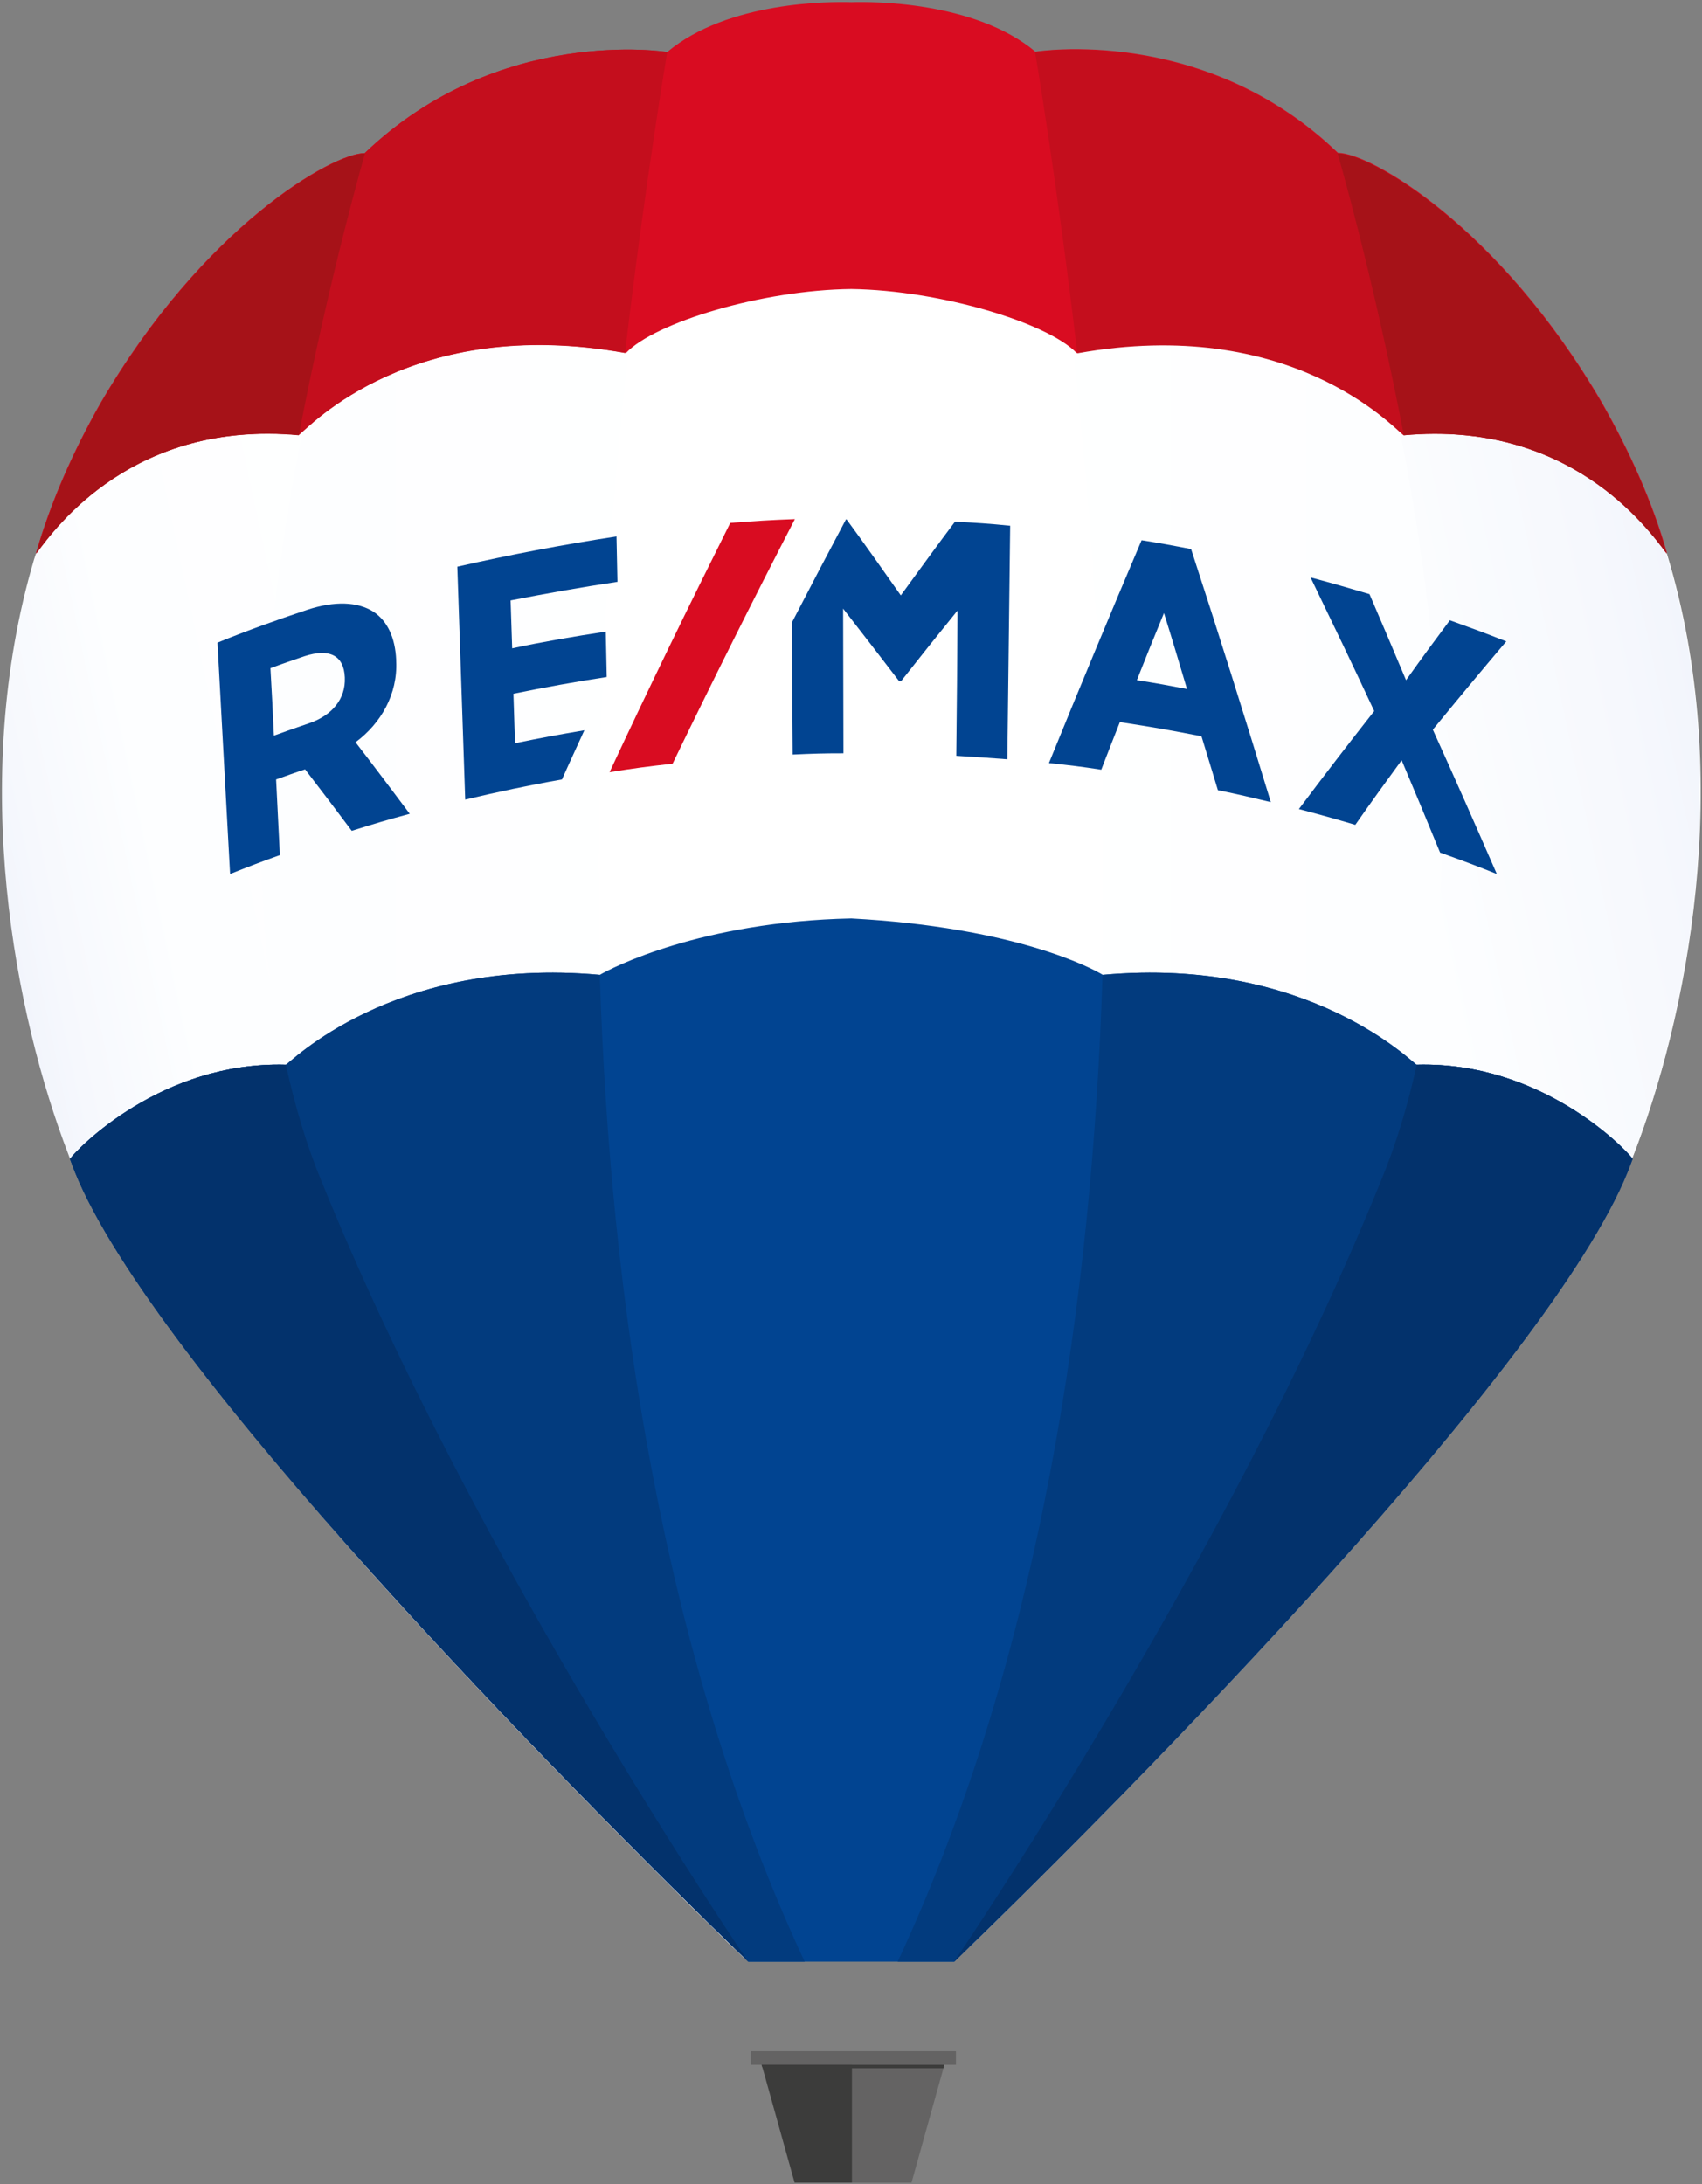
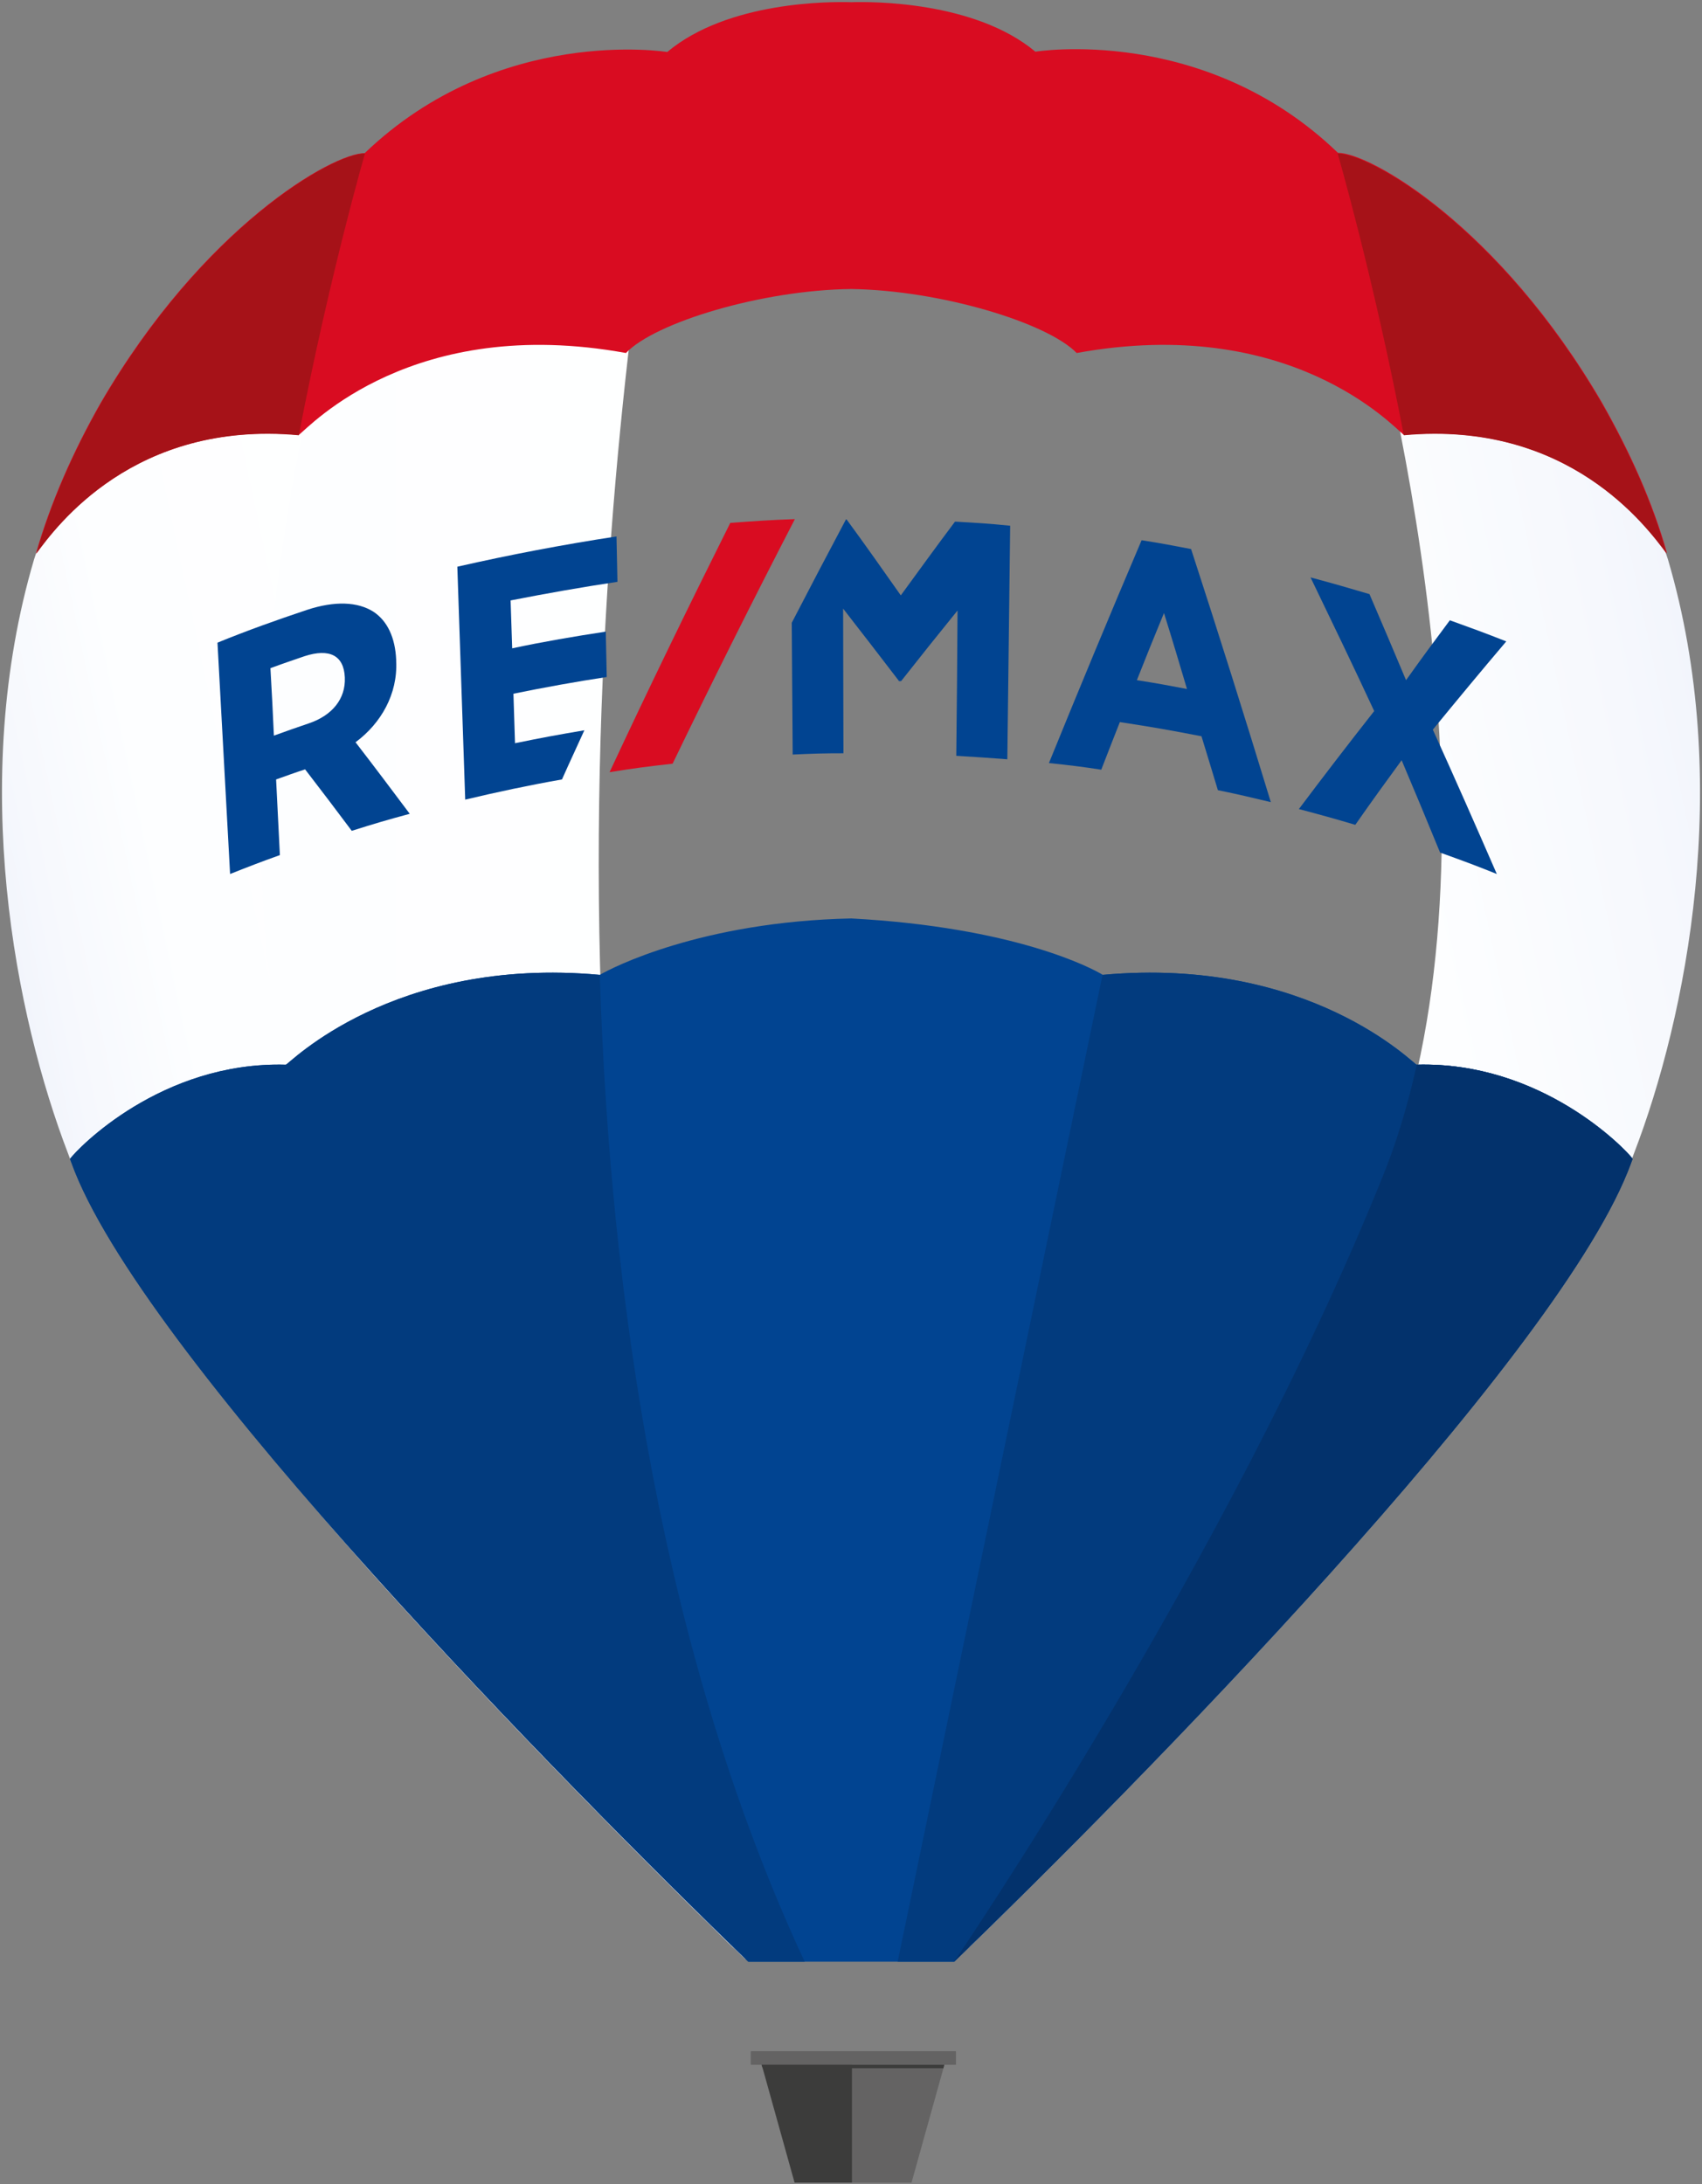
<svg xmlns="http://www.w3.org/2000/svg" width="540" height="693" viewBox="0 0 540 693" fill="none">
  <rect x="0" y="0" width="540" height="693" fill="#808080" stroke="none" />
-   <path d="M22.2 366C23 368.2 23 368.1 23.8 370.2C33.1 393.7 57.8 427.6 88 463.7C124 507 167.4 552.5 200.8 586.2C213.2 598.8 224.6 610.1 234.2 619.4L234.3 619.5C235 620.2 235.7 620.9 236.4 621.6H236.8L269.1 621.7H269.2L299.8 621.8H301.8C354.3 571.4 464.9 460.1 505.3 393.3C507.5 389.7 509.4 386.2 511.2 382.8C511.4 382.5 511.6 382.1 511.7 381.8C512 381.3 512.3 380.7 512.5 380.2C512.7 379.7 513 379.3 513.2 378.8C513.4 378.3 513.6 377.9 513.8 377.4C514.1 376.8 514.3 376.3 514.6 375.7C514.8 375.4 514.9 375 515.1 374.7C515.5 373.8 515.9 372.9 516.2 372C516.3 371.7 516.4 371.5 516.5 371.3C516.8 370.6 517 370.2 517.2 369.7C517.6 368.6 517.8 367.7 517.8 367.7C535.1 323.7 550.7 247.6 528.9 175.8C528.9 175.9 476.5 33.5 271.2 33.5C88 27.1 12.3 174.7 12.3 174.7V178.4L11.4 177.4C-9.4 248 5.5 322.5 22.2 366C22.2 365.9 22.2 365.9 22.2 366Z" fill="white" />
  <path d="M22.2 366C23 368.2 23 368.1 23.8 370.2C33.1 393.7 57.8 427.6 88 463.7C124 507 167.4 552.5 200.8 586.2C213.2 598.8 224.6 610 234.2 619.4C235 620.2 235.7 620.9 236.5 621.6H236.9L254 621.7C154.4 404.7 197.5 108.7 210 37.4C71 60.4 12.3 174.7 12.3 174.7V178.4L11.4 177.4C-9.4 248 5.5 322.5 22.2 366C22.2 365.9 22.2 365.9 22.2 366Z" fill="url(#paint0_linear_143_3)" />
-   <path d="M329.9 37.2C468.9 60.4 527.5 174.7 527.5 174.7V178.4L528.4 177.4C549.2 248 534.3 322.5 517.6 365.9C517.6 365.9 517.6 365.9 517.7 366C516.9 368.2 516.9 368.1 516.1 370.2C506.8 393.7 482.1 427.6 451.9 463.7C415.9 507 372.5 552.5 339.1 586.2C325.7 599.8 313.5 611.8 303.5 621.6H303.1L286 621.7C385.5 404.6 342.4 108.5 329.9 37.2Z" fill="url(#paint1_linear_143_3)" />
  <path d="M439.1 373.9C395.7 482.1 322.9 594.5 307.4 617.9C339.4 586.8 389.4 536.3 432.9 486.9C439.7 479.1 446.3 471.4 452.7 463.7C481.5 429.3 505.2 396.9 515.5 373.6C515.7 373 516 372.5 516.2 371.9C516.5 371 516.7 370.5 516.9 370.1C516.8 370.4 516.7 370.5 517 369.6C517 369.6 517.4 368.8 518.4 366C535.1 322.6 550 248.1 529.2 177.5L528.3 174.8C528.3 174.8 498 115.7 429.3 73.9C443.8 125.5 478.9 274.7 439.1 373.9Z" fill="url(#paint2_linear_143_3)" />
  <path d="M21.6 366C22.4 368.2 22.4 368.1 23.2 370.2C32.5 393.7 57.2 427.6 87.4 463.7C97 475.3 107.2 487 117.5 498.6C158.5 544.3 203.4 589.5 232.9 618.2C217.8 595.4 144.6 482.6 101.1 374C61.3 274.9 96.4 125.6 110.7 73.9C42 115.7 11.7 174.8 11.7 174.8L10.8 177.5C-10 248 4.9 322.5 21.6 366C21.6 365.9 21.6 365.9 21.6 366Z" fill="url(#paint3_linear_143_3)" />
  <path d="M270.1 0.7C263.7 0.5 231 0.3 211.7 16.5C211.7 16.5 158.2 7.8 115.7 48.6C105.6 48.5 64.4 72 31.9 127.9C23.1 143.4 16.1 159.3 11.4 175.6C17.8 167.1 42.5 133.3 94.8 138C98.4 135.2 131 99.7 198.6 112C207.8 102.3 241.8 92 270.1 91.7C298.4 92.1 332.3 102.4 341.6 112C409.2 99.7 441.8 135.1 445.4 138C497.6 133.3 522.4 167 528.9 175.5C524.3 159.2 517.1 143.3 508.3 127.8C475.7 71.8 434.6 48.4 424.5 48.5C382.1 7.6 328.5 16.4 328.5 16.4C309.2 0.3 276.4 0.5 270.1 0.7Z" fill="#D90C21" />
-   <path d="M211.7 16.5C211.7 16.5 158.2 7.8 115.7 48.6C105.6 48.5 64.4 72 31.9 127.9C23.1 143.4 16.1 159.3 11.4 175.6C17.8 167.1 42.5 133.3 94.8 138C98.4 135.2 130.9 99.9 198.3 112C204.7 57.8 211.7 16.5 211.7 16.5Z" fill="#C40E1D" />
  <path d="M94.8 138.1C94.8 138 94.9 138 94.8 138.1C104.6 87.2 115.8 48.7 115.8 48.7C105.7 48.6 64.5 72.1 32 128C23.2 143.5 16.2 159.4 11.5 175.7C17.8 167.1 42.5 133.3 94.8 138.1Z" fill="#A61218" />
-   <path d="M328.4 16.5C328.4 16.5 381.9 7.8 424.4 48.6C434.5 48.5 475.7 72 508.2 127.9C517 143.4 524.2 159.3 528.8 175.6C522.4 167.1 497.6 133.3 445.3 138.1C441.7 135.3 409.2 100 341.8 112.1C335.4 57.8 328.4 16.5 328.4 16.5Z" fill="#C40E1D" />
  <path d="M445.4 138.1C445.3 138 445.3 138 445.4 138.1C435.6 87.2 424.4 48.7 424.4 48.7C434.5 48.6 475.7 72.1 508.2 128C517 143.5 524.2 159.4 528.8 175.7C522.4 167.1 497.6 133.3 445.4 138.1Z" fill="#A61218" />
  <path d="M271 653.6H270.3H241.1L241.5 654.5L252.1 692.5H271V653.6Z" fill="#3C3C3B" />
  <path d="M270.3 653.6H271.1H300.2L299.8 654.5L289.2 692.5H270.3V653.6Z" fill="#646363" />
  <path d="M303.2 655.1H238.3C238.2 655.1 238.2 655 238.2 655V650.9C238.2 650.8 238.3 650.8 238.3 650.8H303.2C303.3 650.8 303.3 650.9 303.3 650.9V655C303.3 655.1 303.3 655.1 303.2 655.1Z" fill="#646363" />
  <path d="M299.3 656.2L299.6 655.1H241.6L242 656.2H299.3Z" fill="#3C3C3B" />
  <path d="M449.5 337.8C448.7 337.8 415.7 303.3 349.9 309.3C346.3 307.1 321.9 294.2 270.1 291.4C222.5 292.4 194 307.1 190.3 309.3C124.5 303.3 91.5 337.8 90.7 337.8C51.2 336.7 24.6 364.4 22.2 367.7C23 369.9 23 369.8 23.8 371.9C48.6 433.4 179.1 566 237.4 622.4H270.1H302.8C361.1 566 491.6 433.4 516.4 371.8C517.2 369.8 517.2 369.8 518 367.6C515.6 364.4 489 336.7 449.5 337.8Z" fill="#014491" />
-   <path d="M349.8 309.3C415.6 303.3 448.6 337.8 449.4 337.8C488.9 336.7 515.5 364.4 517.9 367.7C517.1 369.9 517.1 369.8 516.3 371.9C491.5 433.4 361.1 566 302.7 622.4H284.8C330.2 525 346.6 411.3 349.8 309.3Z" fill="#023B7E" />
+   <path d="M349.8 309.3C415.6 303.3 448.6 337.8 449.4 337.8C488.9 336.7 515.5 364.4 517.9 367.7C517.1 369.9 517.1 369.8 516.3 371.9C491.5 433.4 361.1 566 302.7 622.4H284.8Z" fill="#023B7E" />
  <path d="M449.5 337.8C489 336.7 515.6 364.4 518 367.7C517.2 369.9 517.2 369.8 516.4 371.9C491.5 433.4 361.1 566 302.7 622.4C302.7 622.4 389.1 495.9 438.2 374.5C443 362.9 446.7 350.5 449.5 337.8Z" fill="#03326C" />
  <path d="M190.3 309.3C124.5 303.3 91.5 337.8 90.7 337.8C51.2 336.7 24.6 364.4 22.2 367.7C23 369.9 23 369.8 23.8 371.9C48.6 433.4 179.1 566 237.4 622.4H255.3C210 525 193.5 411.3 190.3 309.3Z" fill="#023B7E" />
-   <path d="M90.7 337.8C51.2 336.7 24.6 364.4 22.2 367.7C23 369.9 23 369.8 23.8 371.9C48.6 433.4 179.1 566 237.4 622.4C237.4 622.4 151 495.9 101.9 374.5C97.1 362.9 93.5 350.5 90.7 337.8Z" fill="#03326C" />
  <path d="M125.7 209.8C125.7 209.6 125.7 209.5 125.7 209.4C125.4 202.3 122.9 197 118.5 194.1C113.5 190.9 106.2 190.6 97.4 193.5C87.8 196.7 78.3 200.1 69 203.9C70.3 228.4 71.7 252.8 73 277.3C79.3 274.8 82.4 273.6 88.8 271.3C88.3 261.7 88.1 256.9 87.6 247.3C91.3 246 93.1 245.3 96.8 244.1C102.7 251.8 105.7 255.7 111.6 263.6C118.9 261.3 122.6 260.2 130 258.2C124.3 250.6 118.6 243 112.8 235.5C120.9 229.5 126.2 220.2 125.7 209.8ZM109.4 214.9V215C109.7 221.7 105.4 227 98 229.5C93.6 231 91.3 231.8 86.9 233.4C86.5 224.8 86.3 220.6 85.8 212C90.1 210.4 92.3 209.7 96.6 208.2C104.6 205.6 109.1 208 109.4 214.9Z" fill="#014491" />
  <path d="M362.2 171.4C352.2 194.9 342.4 218.5 332.8 242.1C339.5 242.8 342.8 243.2 349.4 244.2C351.8 238.1 352.9 235.1 355.3 229.1C365.7 230.7 370.9 231.6 381.2 233.6C383.3 240.4 384.3 243.8 386.4 250.7C393.2 252.1 396.5 252.9 403.2 254.5C395 227.6 386.6 200.9 377.9 174.2C371.7 173 368.5 172.4 362.2 171.4ZM376.6 218.6C370.3 217.4 367.1 216.8 360.7 215.8C364.1 207.2 365.8 203 369.3 194.5C372.3 204.1 373.7 208.9 376.6 218.6Z" fill="#014491" />
  <path d="M454.6 231.5C462.3 222.1 470 212.8 477.9 203.5C470.8 200.7 467.2 199.4 460 196.8C454.4 204.3 451.6 208.1 446.1 215.8C442.3 206.7 438.4 197.6 434.5 188.5C427 186.3 423.3 185.2 415.8 183.2C422.6 197.3 429.4 211.4 436 225.6C427.9 235.9 419.9 246.3 412.1 256.7C419.3 258.6 422.9 259.6 430 261.7C435.8 253.4 438.8 249.3 444.7 241.2C448.8 250.9 452.9 260.7 456.9 270.5C464.1 273.1 467.7 274.4 474.9 277.3C468.2 261.9 461.5 246.7 454.6 231.5Z" fill="#014491" />
  <path d="M163.4 235.8C163.2 229.5 163.1 226.4 162.9 220.1C172.7 218.1 182.6 216.3 192.5 214.8C192.4 209.1 192.3 206.2 192.2 200.4C182.3 201.9 172.3 203.6 162.5 205.7C162.3 199.6 162.2 196.6 162 190.5C173.3 188.3 184.5 186.3 195.9 184.6C195.8 178.9 195.7 176 195.6 170.2C178.6 172.8 161.8 176 145.1 179.8C145.9 204.4 146.8 229.1 147.6 253.7C157.7 251.3 168 249.1 178.3 247.3C181.1 241 182.6 237.9 185.4 231.7C176.6 233.2 172.2 234 163.4 235.8Z" fill="#014491" />
  <path d="M303 165.5C297.2 173.2 291.5 181.1 285.8 188.9C280.1 180.8 274.4 172.7 268.6 164.8C268.5 164.8 268.5 164.8 268.4 164.8C262.6 175.7 256.9 186.6 251.2 197.6C251.3 211.5 251.4 225.5 251.5 239.4C258 239.1 261.2 239 267.6 239C267.6 223.7 267.5 208.4 267.5 193.1C273.4 200.7 279.3 208.3 285.1 215.9C285.1 216 285.2 216 285.2 216.1C285.5 216.1 285.6 216.1 285.9 216.1C291.8 208.6 297.8 201.1 303.8 193.7C303.7 209.1 303.6 224.5 303.4 239.8C309.9 240.2 313.1 240.4 319.6 240.9C319.9 216.2 320.2 191.5 320.5 166.8C313.6 166.1 310 165.9 303 165.5Z" fill="#014491" />
  <path d="M213.4 242.3C226 216.2 238.9 190.4 252.2 164.7C244 165 239.9 165.3 231.7 165.9C218.6 192.1 205.8 218.4 193.4 245C201.4 243.7 205.4 243.2 213.4 242.3Z" fill="#D90C21" />
  <defs>
    <linearGradient id="paint0_linear_143_3" x1="253.909" y1="329.396" x2="1.239" y2="329.396" gradientUnits="userSpaceOnUse">
      <stop stop-color="white" />
      <stop offset="0.678" stop-color="#FDFEFF" />
      <stop offset="0.921" stop-color="#F6F8FD" />
      <stop offset="1" stop-color="#F2F5FC" />
    </linearGradient>
    <linearGradient id="paint1_linear_143_3" x1="285.88" y1="329.396" x2="538.55" y2="329.396" gradientUnits="userSpaceOnUse">
      <stop stop-color="white" />
      <stop offset="0.678" stop-color="#FDFEFF" />
      <stop offset="0.921" stop-color="#F6F8FD" />
      <stop offset="1" stop-color="#F2F5FC" />
    </linearGradient>
    <linearGradient id="paint2_linear_143_3" x1="557.356" y1="305.661" x2="254.732" y2="369.985" gradientUnits="userSpaceOnUse">
      <stop stop-color="#F2F5FC" />
      <stop offset="0.079" stop-color="#F6F8FD" />
      <stop offset="0.322" stop-color="#FDFEFF" />
      <stop offset="1" stop-color="white" />
    </linearGradient>
    <linearGradient id="paint3_linear_143_3" x1="174.952" y1="345.267" x2="20.477" y2="378.101" gradientUnits="userSpaceOnUse">
      <stop stop-color="white" />
      <stop offset="0.678" stop-color="#FDFEFF" />
      <stop offset="0.921" stop-color="#F6F8FD" />
      <stop offset="1" stop-color="#F2F5FC" />
    </linearGradient>
  </defs>
</svg>